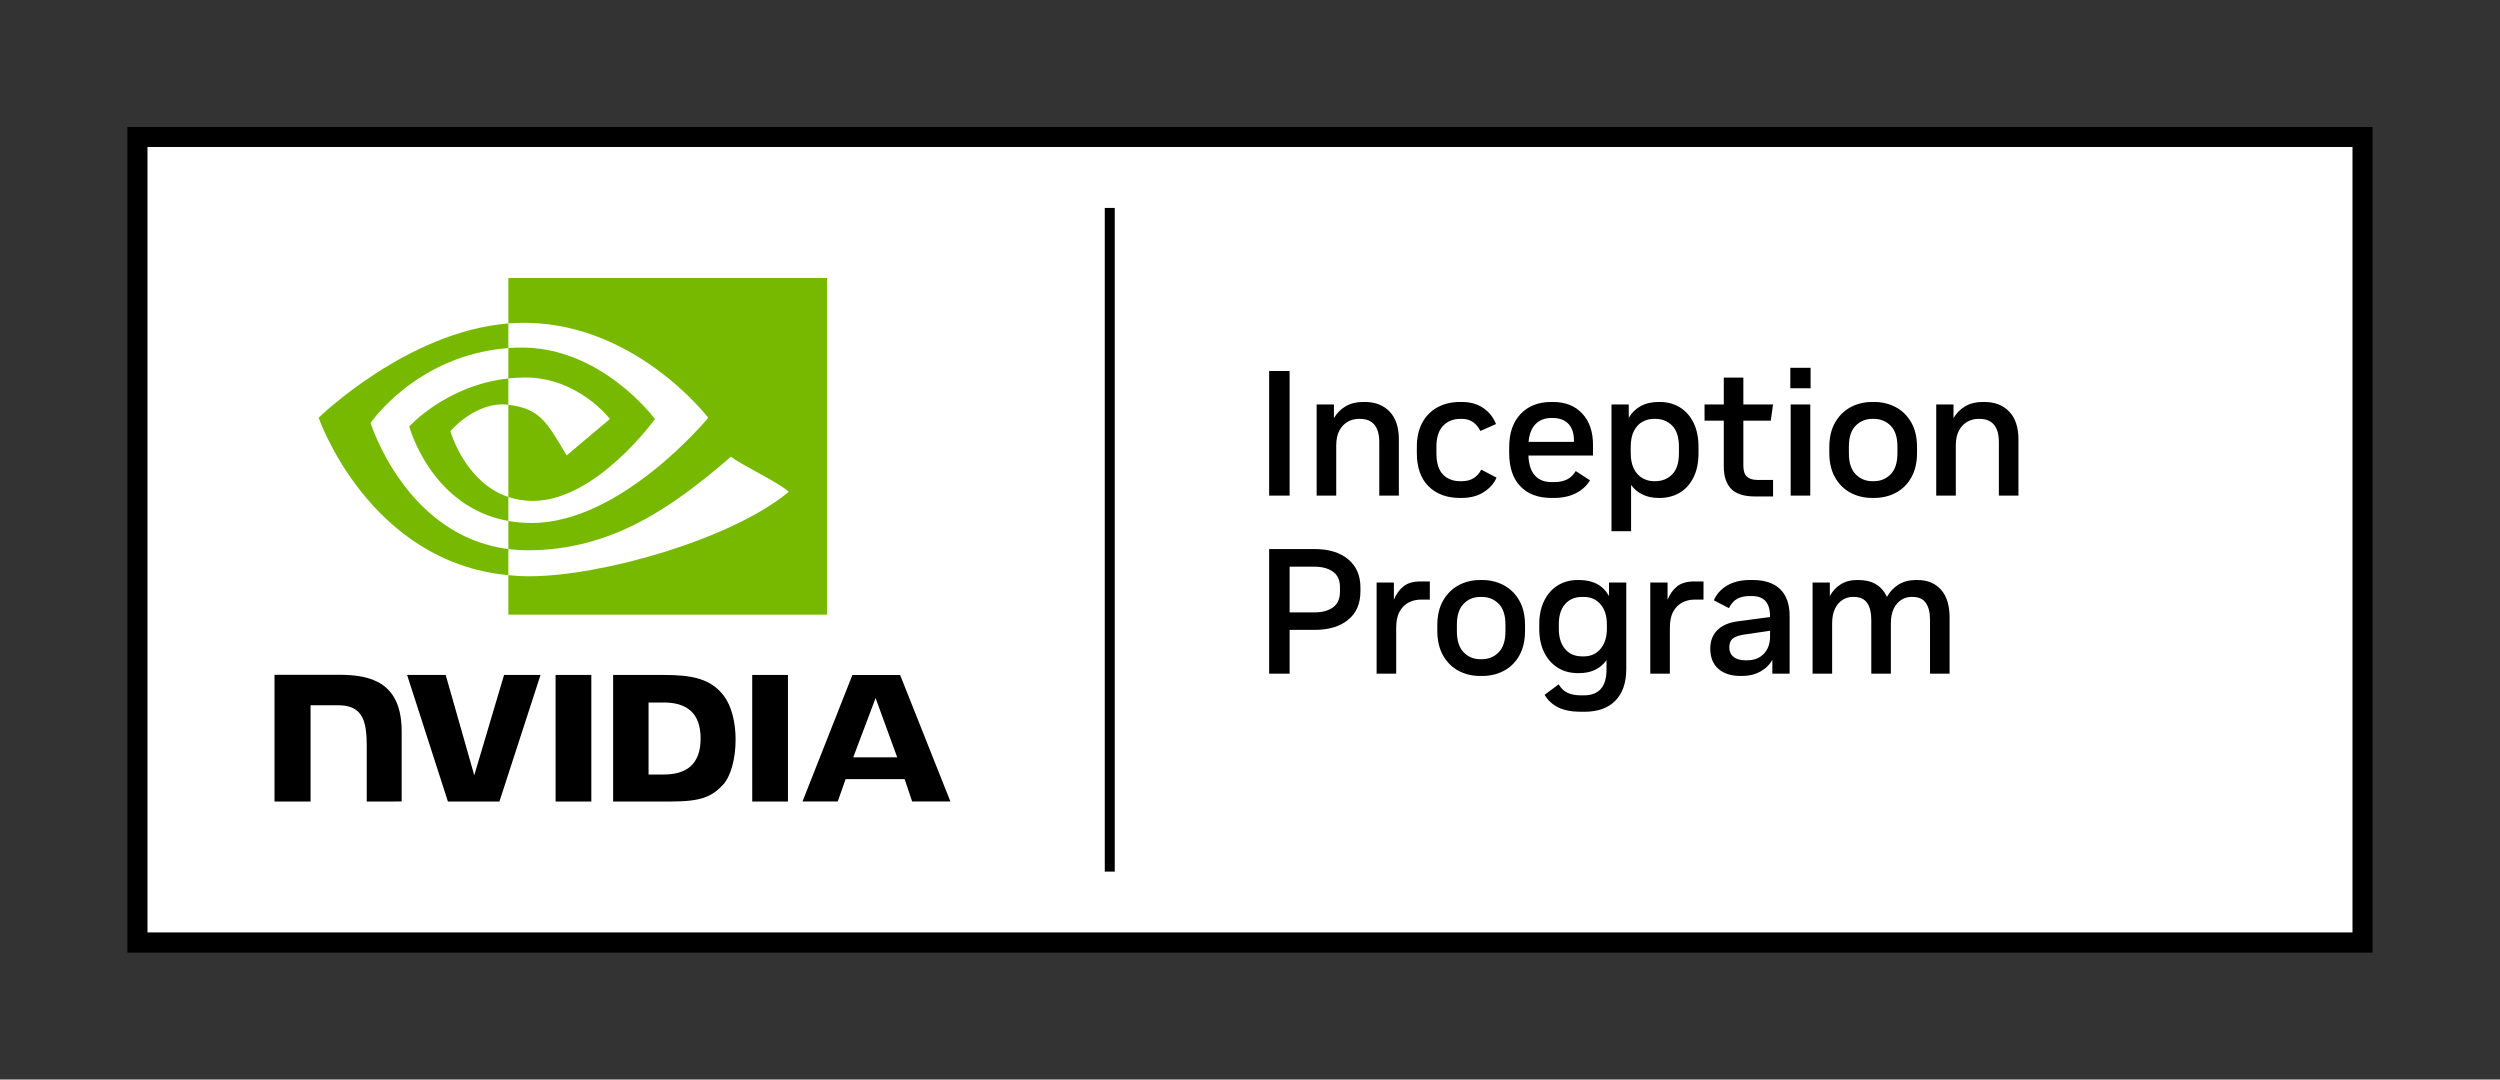
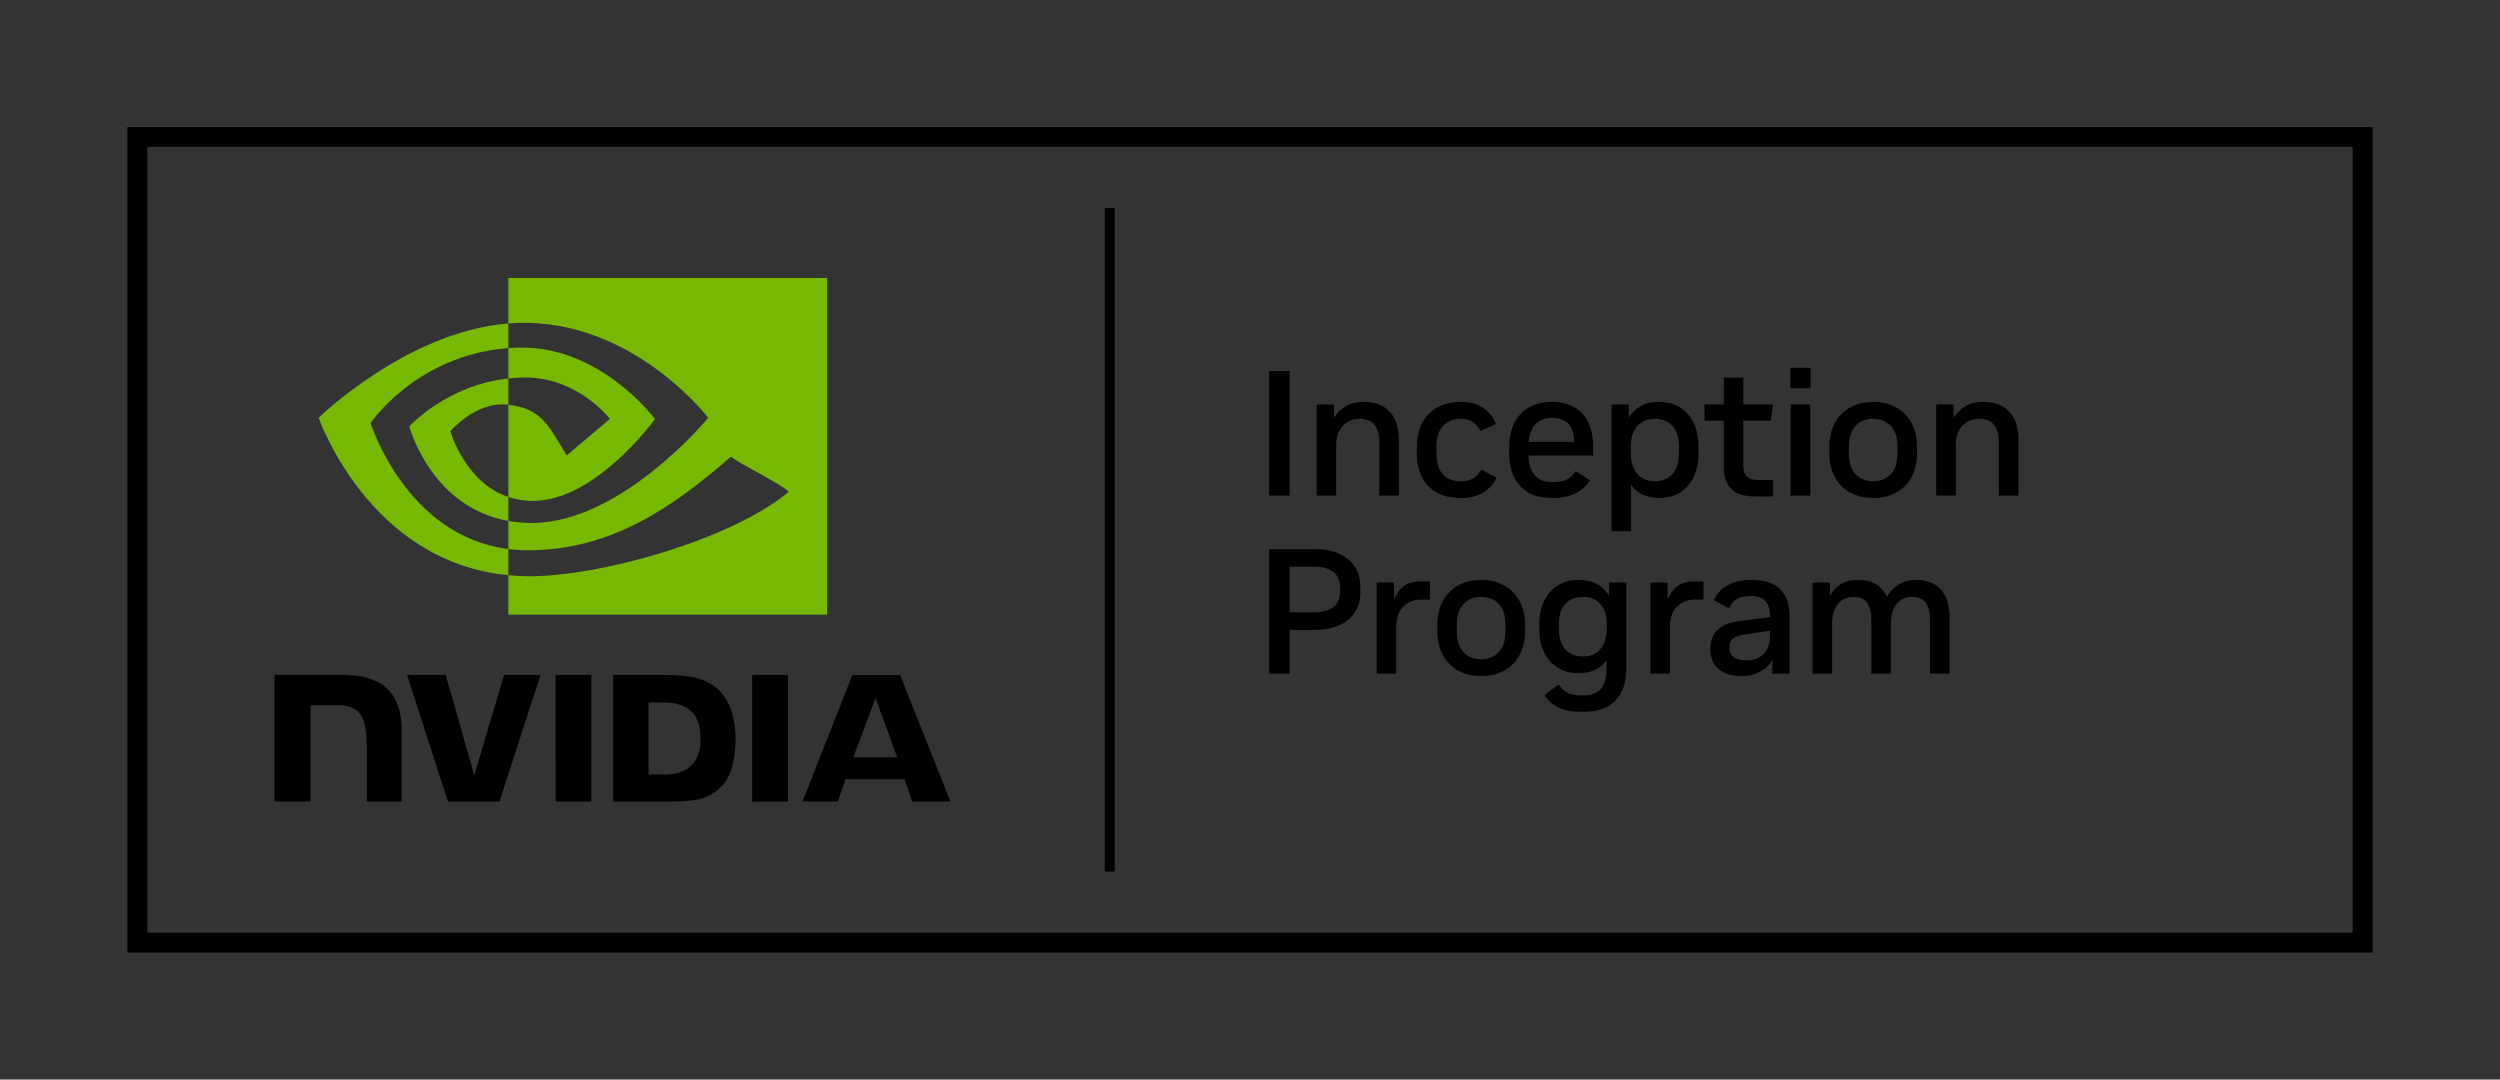
<svg xmlns="http://www.w3.org/2000/svg" width="132" height="57" viewBox="0 0 132 57" fill="none">
  <rect x="0" y="0" width="132" height="57" fill="#333333" stroke="none" />
-   <path d="M124.221 7.758H7.779V49.242H124.221V7.758Z" fill="white" />
  <path d="M6.726 6.704V50.296H125.274V6.704H6.726ZM124.221 49.242H7.779V7.758H124.221V49.242ZM58.859 46.02H58.332V10.98H58.859V46.02ZM68.092 26.168H67.011V19.589H68.092V26.168ZM72.826 23.339C72.826 22.944 72.742 22.642 72.573 22.432C72.403 22.222 72.147 22.117 71.802 22.117H71.737C71.536 22.117 71.345 22.167 71.163 22.267C70.982 22.368 70.834 22.521 70.722 22.728C70.609 22.934 70.553 23.198 70.553 23.517V26.168H69.519V21.355H70.431V22.079C70.581 21.816 70.786 21.608 71.046 21.454C71.306 21.301 71.614 21.224 71.971 21.224H72.066C72.611 21.224 73.045 21.393 73.371 21.731C73.697 22.07 73.86 22.559 73.86 23.198V26.168H72.826V23.339ZM75.424 25.674C75.014 25.264 74.809 24.677 74.809 23.912V23.602C74.809 23.101 74.904 22.673 75.095 22.319C75.287 21.965 75.554 21.694 75.899 21.506C76.243 21.318 76.641 21.224 77.092 21.224H77.186C77.63 21.224 78.008 21.331 78.318 21.544C78.628 21.757 78.852 22.039 78.99 22.389L78.163 22.756C78.069 22.562 77.942 22.407 77.782 22.291C77.623 22.175 77.424 22.117 77.186 22.117H77.101C76.732 22.117 76.429 22.239 76.195 22.484C75.96 22.728 75.843 23.095 75.843 23.583V23.931C75.843 24.439 75.957 24.811 76.185 25.05C76.414 25.288 76.719 25.407 77.101 25.407H77.186C77.436 25.407 77.646 25.352 77.816 25.242C77.984 25.133 78.116 24.984 78.21 24.796L79.018 25.219C78.88 25.532 78.652 25.789 78.332 25.99C78.013 26.19 77.631 26.291 77.186 26.291H77.092C76.39 26.291 75.835 26.085 75.424 25.674ZM81.912 26.291H82.053C82.498 26.291 82.883 26.207 83.208 26.041C83.534 25.875 83.781 25.648 83.951 25.36L83.199 24.871C83.087 25.065 82.938 25.211 82.753 25.308C82.568 25.405 82.335 25.454 82.053 25.454H81.912C81.542 25.454 81.253 25.338 81.043 25.106C80.833 24.874 80.719 24.523 80.7 24.053H84.11V23.48C84.11 22.791 83.921 22.242 83.542 21.835C83.163 21.428 82.648 21.224 81.996 21.224H81.912C81.229 21.224 80.687 21.436 80.287 21.858C79.885 22.282 79.685 22.866 79.685 23.611V23.921C79.685 24.68 79.881 25.264 80.272 25.674C80.664 26.085 81.21 26.291 81.912 26.291ZM81.08 22.389C81.29 22.177 81.567 22.07 81.912 22.07H81.987C82.338 22.07 82.612 22.172 82.809 22.376C83.006 22.579 83.105 22.875 83.105 23.264V23.329H80.709C80.747 22.916 80.87 22.602 81.08 22.389ZM87.633 26.291C88.028 26.291 88.379 26.199 88.686 26.018C88.993 25.836 89.235 25.568 89.414 25.214C89.592 24.86 89.681 24.429 89.681 23.921V23.611C89.681 23.098 89.592 22.664 89.414 22.31C89.235 21.956 88.993 21.686 88.686 21.501C88.379 21.317 88.028 21.224 87.633 21.224H87.577C87.207 21.224 86.89 21.298 86.624 21.445C86.357 21.592 86.149 21.797 85.999 22.06V21.355H85.087V28.048H86.121V25.604C86.277 25.823 86.479 25.993 86.727 26.111C86.974 26.231 87.257 26.291 87.577 26.291L87.633 26.291ZM87.323 25.407C87.117 25.407 86.919 25.355 86.731 25.252C86.543 25.148 86.391 24.985 86.276 24.763C86.16 24.541 86.102 24.254 86.102 23.903V23.611C86.102 23.254 86.16 22.966 86.276 22.747C86.391 22.527 86.542 22.368 86.727 22.267C86.911 22.167 87.11 22.117 87.323 22.117H87.398C87.755 22.117 88.053 22.236 88.291 22.474C88.529 22.712 88.648 23.089 88.648 23.602V23.921C88.648 24.436 88.529 24.811 88.291 25.05C88.053 25.288 87.755 25.407 87.398 25.407H87.323ZM91.016 22.211H90V21.355H91.016V19.936H92.049V21.355H93.618L93.496 22.211H92.049V24.589C92.049 24.858 92.112 25.051 92.237 25.167C92.362 25.283 92.55 25.341 92.8 25.341H93.618V26.215H92.697C92.09 26.215 91.657 26.079 91.4 25.806C91.143 25.534 91.016 25.143 91.016 24.636V22.211ZM94.529 19.419H95.6V20.5H94.529V19.419ZM94.548 21.355H95.582V26.168H94.548V21.355ZM97.7 26.013C98.042 26.198 98.428 26.291 98.86 26.291H98.945C99.377 26.291 99.765 26.198 100.11 26.013C100.454 25.828 100.725 25.557 100.922 25.2C101.12 24.843 101.219 24.414 101.219 23.912V23.602C101.219 23.101 101.12 22.673 100.922 22.319C100.725 21.965 100.454 21.694 100.11 21.506C99.765 21.318 99.377 21.224 98.945 21.224H98.86C98.428 21.224 98.042 21.318 97.7 21.506C97.358 21.694 97.088 21.965 96.887 22.319C96.687 22.673 96.587 23.104 96.587 23.611V23.912C96.587 24.414 96.687 24.843 96.887 25.2C97.088 25.557 97.358 25.828 97.7 26.013ZM97.621 23.583C97.621 23.089 97.739 22.72 97.977 22.479C98.215 22.238 98.51 22.117 98.86 22.117H98.936C99.293 22.117 99.59 22.238 99.828 22.479C100.066 22.72 100.185 23.089 100.185 23.583V23.931C100.185 24.426 100.066 24.796 99.828 25.04C99.59 25.285 99.293 25.407 98.936 25.407H98.86C98.51 25.407 98.215 25.285 97.977 25.04C97.739 24.796 97.621 24.426 97.621 23.931V23.583ZM106.574 23.198V26.168H105.54V23.339C105.54 22.944 105.456 22.642 105.287 22.432C105.118 22.222 104.861 22.117 104.517 22.117H104.451C104.25 22.117 104.059 22.167 103.877 22.267C103.696 22.368 103.548 22.521 103.436 22.728C103.323 22.935 103.267 23.198 103.267 23.517V26.168H102.233V21.355H103.145V22.079C103.295 21.816 103.5 21.608 103.76 21.454C104.02 21.301 104.329 21.224 104.685 21.224H104.78C105.325 21.224 105.76 21.393 106.085 21.731C106.411 22.07 106.574 22.559 106.574 23.198ZM71.183 29.53C70.75 29.17 70.161 28.99 69.416 28.99H67.011V35.569H68.092V33.257H69.416C70.161 33.257 70.75 33.08 71.183 32.725C71.615 32.372 71.831 31.869 71.831 31.217V31.02C71.831 30.387 71.615 29.89 71.183 29.53ZM70.75 31.245C70.75 31.621 70.626 31.897 70.379 32.072C70.132 32.248 69.802 32.335 69.388 32.335H68.092V29.92H69.388C69.802 29.92 70.132 30.008 70.379 30.183C70.626 30.358 70.75 30.631 70.75 31.001V31.245ZM75.006 30.7H75.495V31.659H75.016C74.79 31.659 74.579 31.709 74.382 31.809C74.184 31.91 74.024 32.068 73.902 32.284C73.78 32.5 73.719 32.787 73.719 33.144V35.569H72.685V30.756H73.597V31.668C73.716 31.374 73.883 31.139 74.1 30.963C74.316 30.788 74.618 30.7 75.006 30.7ZM79.413 30.907C79.068 30.719 78.68 30.625 78.248 30.625H78.163C77.731 30.625 77.345 30.719 77.003 30.907C76.661 31.095 76.391 31.366 76.19 31.72C75.99 32.074 75.89 32.505 75.89 33.012V33.313C75.89 33.814 75.99 34.243 76.19 34.601C76.391 34.958 76.661 35.229 77.003 35.414C77.345 35.599 77.731 35.691 78.163 35.691H78.248C78.68 35.691 79.068 35.599 79.413 35.414C79.757 35.229 80.028 34.958 80.225 34.601C80.423 34.243 80.522 33.814 80.522 33.313V33.003C80.522 32.502 80.423 32.074 80.225 31.72C80.028 31.366 79.757 31.095 79.413 30.907ZM79.488 33.332C79.488 33.827 79.369 34.196 79.131 34.441C78.893 34.686 78.596 34.807 78.239 34.807H78.163C77.812 34.807 77.518 34.686 77.28 34.441C77.042 34.196 76.923 33.827 76.923 33.332V32.984C76.923 32.489 77.042 32.121 77.28 31.88C77.518 31.639 77.812 31.518 78.163 31.518H78.239C78.596 31.518 78.893 31.639 79.131 31.88C79.369 32.121 79.488 32.489 79.488 32.984V33.332ZM84.956 31.471C84.642 30.907 84.116 30.625 83.377 30.625H83.311C82.904 30.625 82.547 30.722 82.241 30.916C81.933 31.111 81.696 31.383 81.526 31.734C81.357 32.085 81.273 32.492 81.273 32.956V33.209C81.273 33.674 81.357 34.081 81.526 34.432C81.696 34.782 81.933 35.055 82.241 35.249C82.547 35.444 82.904 35.541 83.311 35.541H83.377C84.016 35.541 84.499 35.312 84.824 34.854V35.353C84.824 36.261 84.423 36.715 83.622 36.715H83.499C83.192 36.715 82.947 36.67 82.762 36.579C82.577 36.489 82.422 36.34 82.297 36.133L81.555 36.687C81.73 36.982 81.972 37.205 82.282 37.355C82.593 37.505 82.986 37.581 83.462 37.581H83.659C84.367 37.581 84.912 37.385 85.294 36.993C85.676 36.601 85.867 36.045 85.867 35.325V30.756H84.956L84.956 31.471ZM84.843 33.2C84.843 33.639 84.732 33.991 84.509 34.258C84.287 34.524 83.991 34.657 83.622 34.657H83.537C83.155 34.657 82.854 34.527 82.635 34.267C82.416 34.007 82.306 33.655 82.306 33.209V32.946C82.306 32.502 82.416 32.152 82.635 31.898C82.854 31.645 83.155 31.518 83.537 31.518H83.622C83.991 31.518 84.287 31.648 84.509 31.908C84.732 32.168 84.843 32.52 84.843 32.965V33.2ZM89.456 30.7H89.945V31.659H89.466C89.24 31.659 89.029 31.709 88.832 31.809C88.634 31.91 88.474 32.068 88.352 32.284C88.23 32.5 88.169 32.787 88.169 33.144V35.569H87.135V30.756H88.047V31.668C88.166 31.374 88.333 31.139 88.549 30.963C88.766 30.788 89.067 30.7 89.456 30.7ZM92.538 30.625H92.397C91.927 30.625 91.528 30.721 91.199 30.911C90.87 31.103 90.634 31.364 90.489 31.696L91.288 32.11C91.401 31.878 91.546 31.714 91.725 31.617C91.903 31.519 92.127 31.471 92.397 31.471H92.5C93.139 31.471 93.458 31.828 93.458 32.542V32.58L91.758 32.806C91.282 32.868 90.92 33.025 90.673 33.275C90.425 33.526 90.302 33.849 90.302 34.243C90.302 34.701 90.442 35.057 90.724 35.31C91.006 35.564 91.404 35.691 91.917 35.691H91.983C92.34 35.691 92.66 35.614 92.942 35.461C93.223 35.307 93.436 35.099 93.58 34.836V35.569H94.492V32.524C94.492 31.903 94.326 31.432 93.994 31.109C93.662 30.786 93.177 30.625 92.538 30.625ZM93.459 33.604C93.459 33.987 93.349 34.292 93.13 34.521C92.91 34.75 92.616 34.864 92.246 34.864H92.152C91.883 34.864 91.675 34.803 91.528 34.681C91.38 34.559 91.307 34.391 91.307 34.178C91.307 33.965 91.371 33.808 91.499 33.708C91.628 33.608 91.855 33.535 92.18 33.492L93.459 33.304V33.604ZM102.482 31.132C102.786 31.471 102.938 31.959 102.938 32.599V35.569H101.905V32.74C101.905 32.345 101.831 32.043 101.684 31.832C101.537 31.623 101.303 31.518 100.984 31.518H100.909C100.733 31.518 100.563 31.568 100.397 31.668C100.231 31.769 100.096 31.922 99.993 32.129C99.89 32.335 99.838 32.599 99.838 32.918V35.569H98.804V32.74C98.804 32.345 98.73 32.043 98.584 31.832C98.436 31.623 98.203 31.518 97.883 31.518H97.808C97.633 31.518 97.462 31.568 97.296 31.668C97.13 31.769 96.996 31.922 96.892 32.129C96.789 32.335 96.737 32.599 96.737 32.918V35.569H95.704V30.756H96.615V31.471C96.759 31.208 96.952 31.001 97.193 30.851C97.434 30.7 97.717 30.625 98.043 30.625H98.128C98.854 30.625 99.355 30.923 99.631 31.518C99.781 31.242 99.987 31.024 100.246 30.864C100.506 30.705 100.808 30.625 101.153 30.625H101.238C101.764 30.625 102.179 30.794 102.482 31.132Z" fill="black" />
  <path d="M29.335 35.637L29.336 42.32H31.222V35.637L29.335 35.637ZM14.494 35.628V42.32H16.398V37.239L17.872 37.239C18.361 37.239 18.708 37.361 18.944 37.612C19.242 37.93 19.364 38.443 19.364 39.381V42.32L21.208 42.319L21.208 38.623C21.208 35.984 19.527 35.628 17.882 35.628H14.494ZM32.373 35.637V42.32H35.432C37.063 42.32 37.595 42.048 38.17 41.44C38.577 41.013 38.84 40.076 38.84 39.052C38.84 38.113 38.617 37.275 38.229 36.753C37.53 35.82 36.523 35.637 35.02 35.637H32.373ZM34.244 37.092H35.055C36.232 37.092 36.993 37.621 36.993 38.993C36.993 40.365 36.232 40.894 35.055 40.894H34.244V37.092ZM26.615 35.637L25.041 40.934L23.532 35.638L21.495 35.637L23.65 42.32H26.369L28.54 35.637H26.615ZM39.718 42.32H41.604V35.638L39.717 35.637L39.718 42.32ZM45.006 35.64L42.372 42.318H44.232L44.649 41.137H47.766L48.161 42.318H50.181L47.526 35.639L45.006 35.64ZM46.231 36.858L47.373 39.986H45.052L46.231 36.858Z" fill="black" />
  <path d="M26.841 19.983V18.378C26.997 18.367 27.154 18.358 27.314 18.353C31.703 18.215 34.583 22.126 34.583 22.126C34.583 22.126 31.473 26.448 28.138 26.448C27.658 26.448 27.228 26.37 26.841 26.24V21.372C28.549 21.578 28.893 22.334 29.921 24.047L32.205 22.119C32.205 22.119 30.537 19.931 27.726 19.931C27.42 19.931 27.128 19.953 26.841 19.983ZM26.841 14.68V17.078C26.998 17.066 27.156 17.056 27.314 17.05C33.418 16.844 37.394 22.058 37.394 22.058C37.394 22.058 32.827 27.614 28.069 27.614C27.633 27.614 27.224 27.574 26.841 27.506V28.988C27.169 29.03 27.509 29.055 27.863 29.055C32.291 29.055 35.494 26.792 38.595 24.115C39.108 24.526 41.213 25.528 41.646 25.967C38.697 28.437 31.827 30.427 27.931 30.427C27.556 30.427 27.195 30.404 26.841 30.37V32.453H43.671V14.68H26.841ZM26.841 26.24V27.506C22.745 26.775 21.608 22.516 21.608 22.516C21.608 22.516 23.575 20.337 26.841 19.983L26.841 21.372C26.838 21.372 26.837 21.371 26.834 21.371C25.121 21.165 23.782 22.767 23.782 22.767C23.782 22.767 24.532 25.464 26.841 26.24ZM19.567 22.332C19.567 22.332 21.994 18.748 26.841 18.378L26.841 17.078C21.472 17.509 16.824 22.058 16.824 22.058C16.824 22.058 19.456 29.673 26.841 30.37V28.988C21.422 28.306 19.567 22.332 19.567 22.332Z" fill="#76B900" />
</svg>